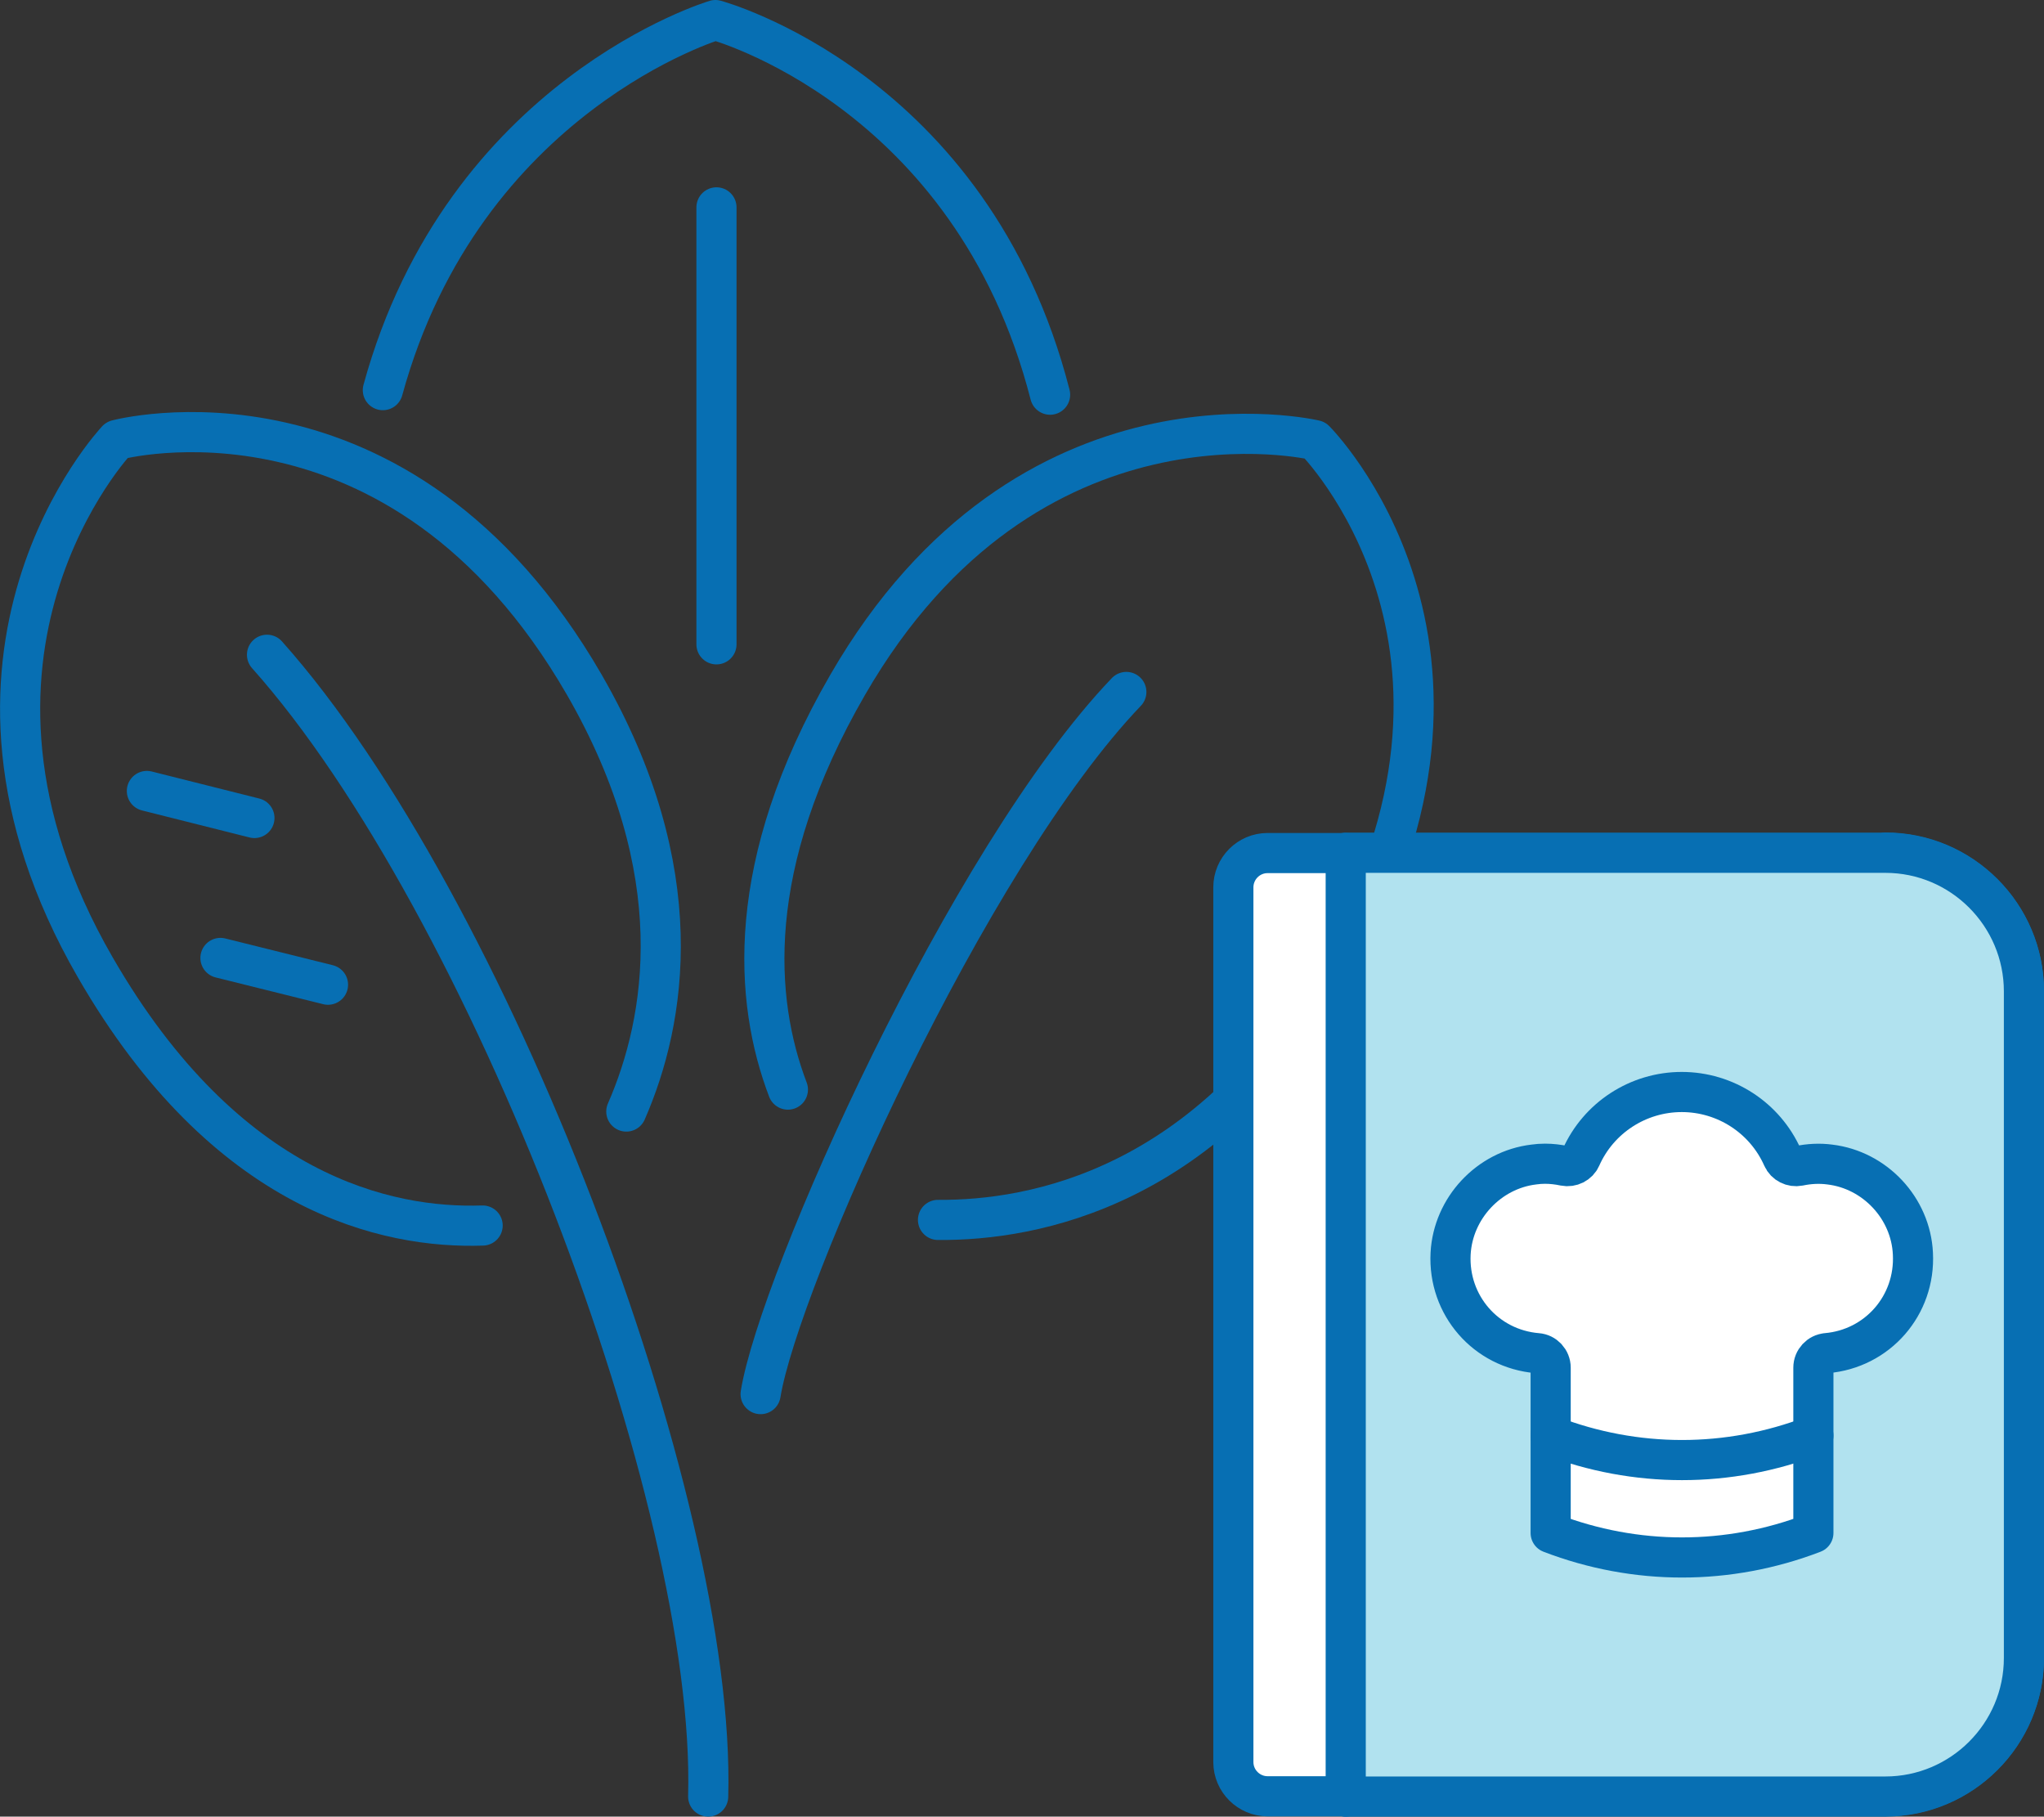
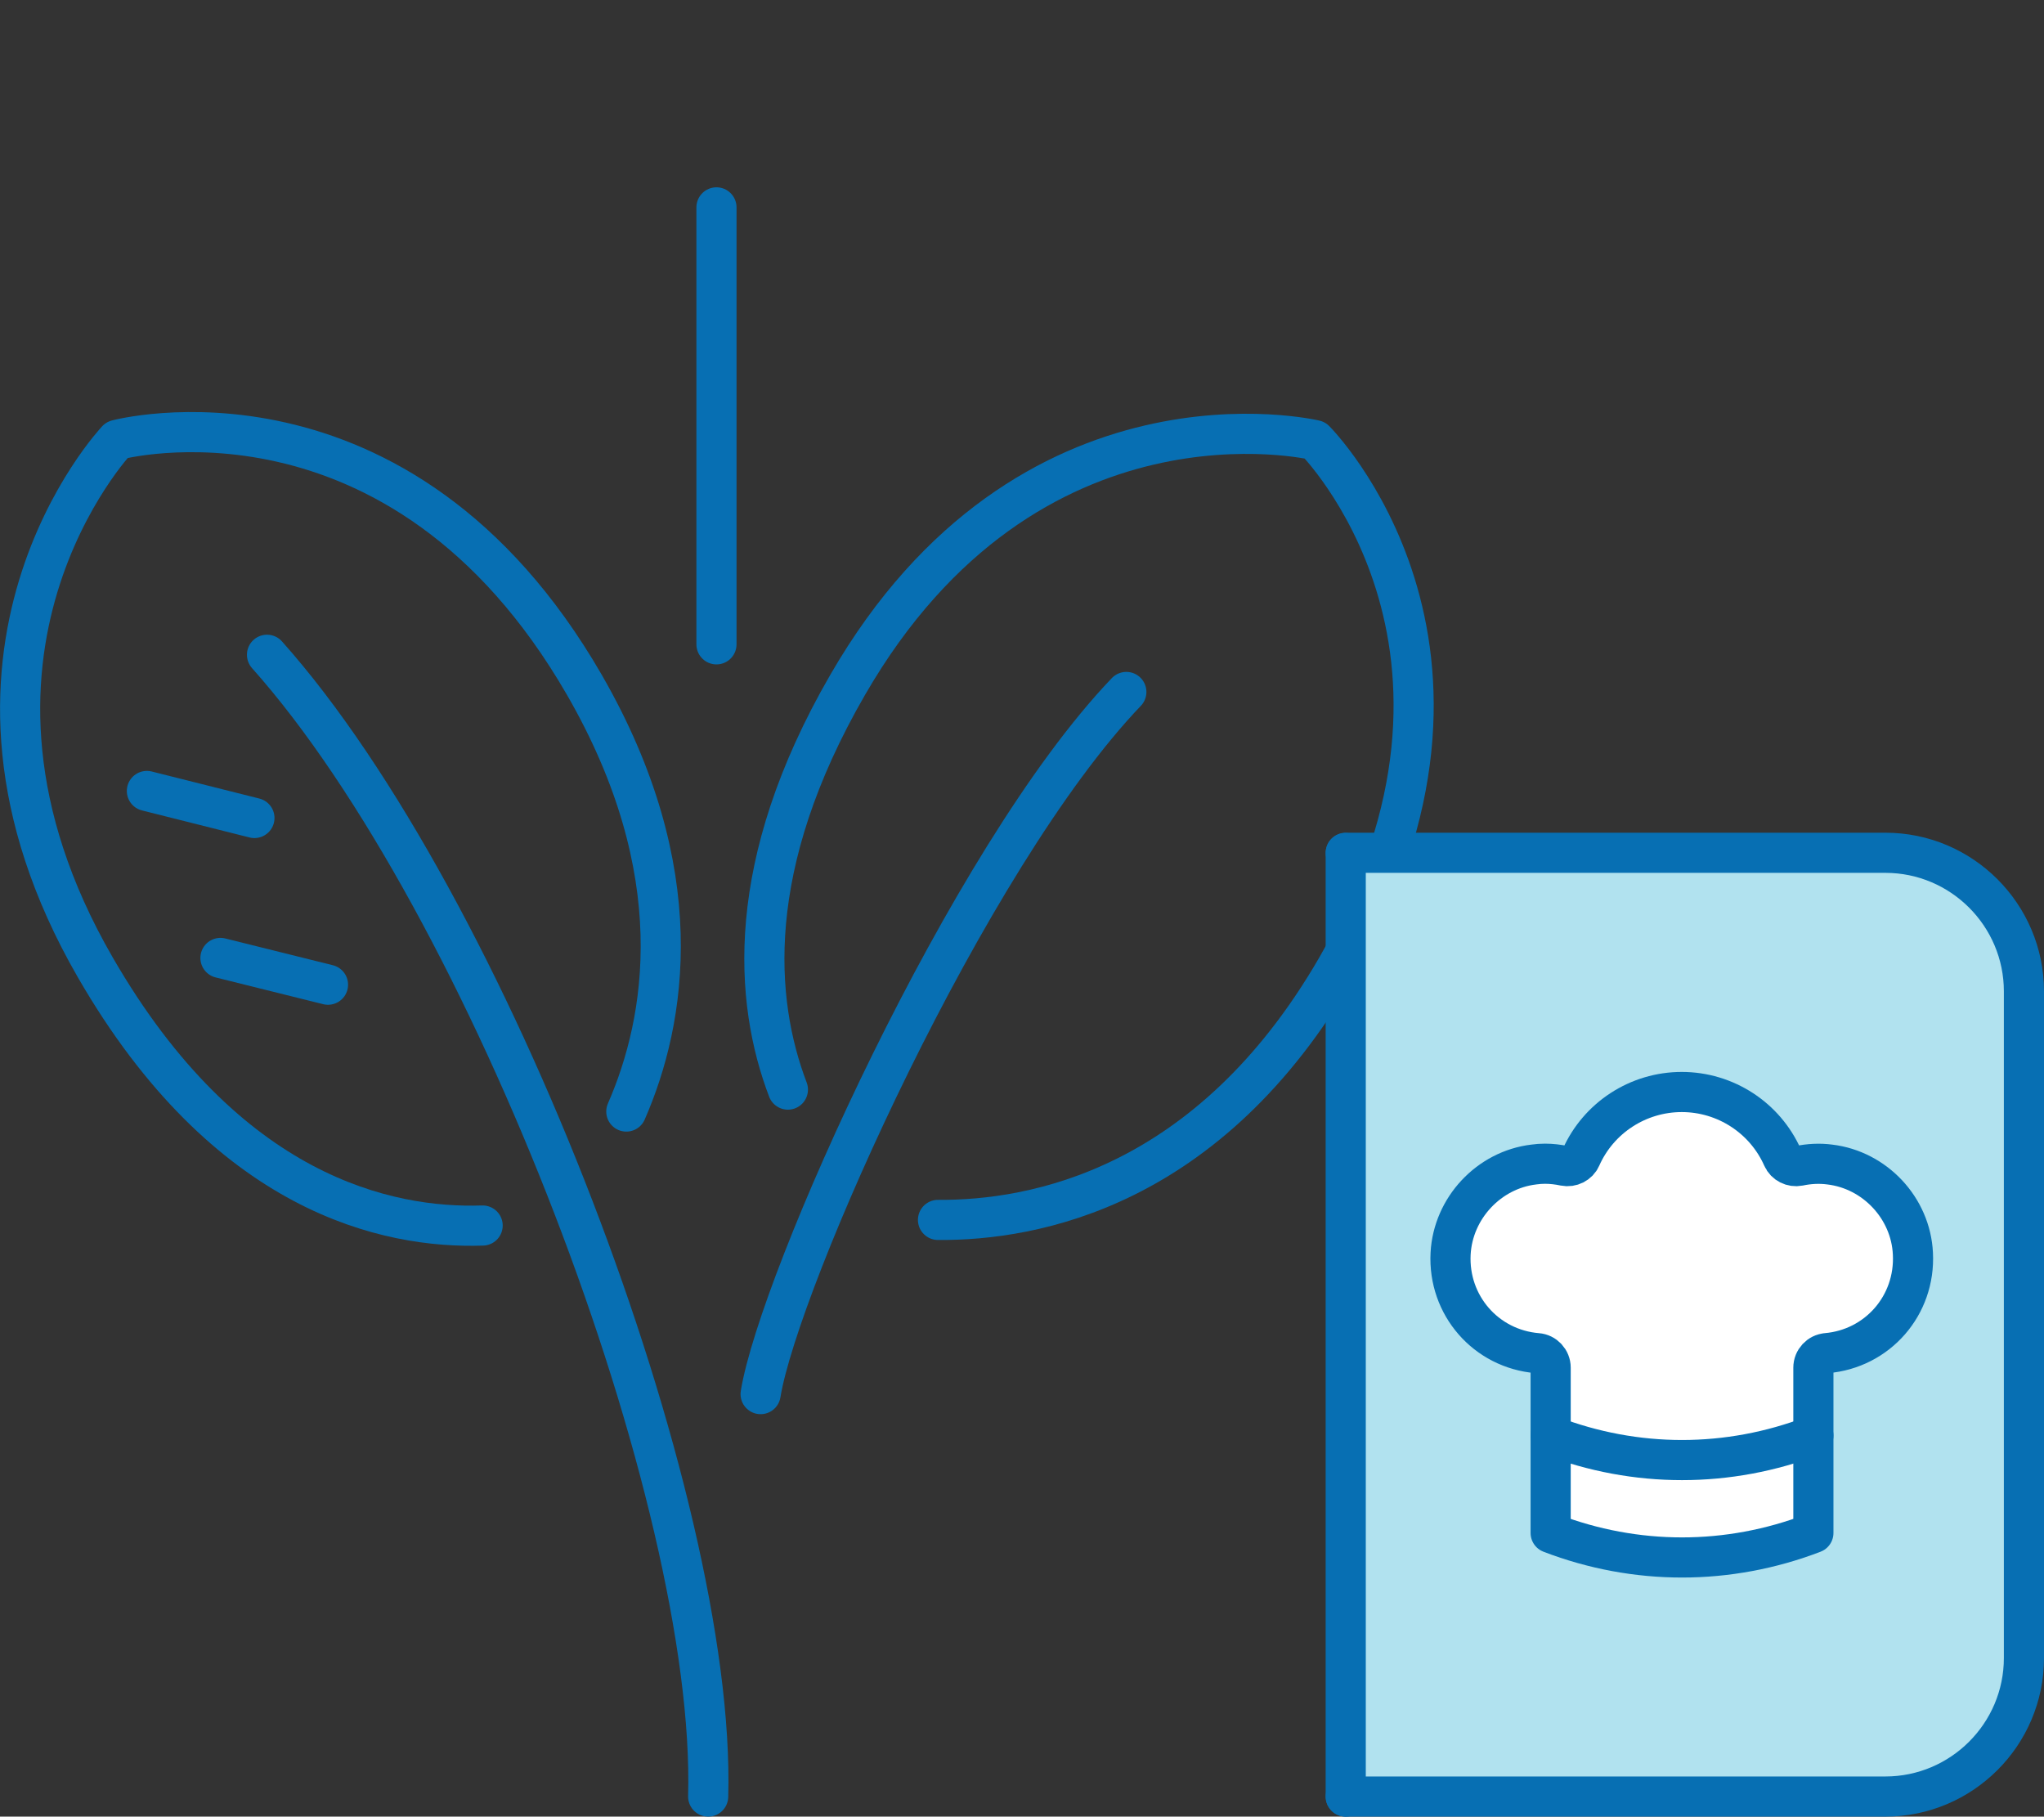
<svg xmlns="http://www.w3.org/2000/svg" id="_レイヤー_2" data-name="レイヤー 2" viewBox="0 0 76.4 67.89">
  <rect x="0" y="0" width="76.4" height="67.89" fill="#333333" stroke="none" />
  <defs>
    <style>
      .cls-1 {
        fill: #b1e2ef;
      }

      .cls-1, .cls-2, .cls-3 {
        stroke: #076fb3;
        stroke-linecap: round;
        stroke-linejoin: round;
        stroke-width: 1.5px;
      }

      .cls-2 {
        fill: none;
      }

      .cls-3 {
        fill: #fff;
      }
    </style>
  </defs>
  <g id="_レイヤー_1-2" data-name="レイヤー 1">
    <g>
      <g>
-         <path class="cls-2" d="M14.31,14.58C17.33,3.55,26.74.75,26.74.75c0,0,9.58,2.57,12.51,14" />
        <path class="cls-2" d="M18.04,45.8c-3.54.12-9.57-1.14-14.48-9.65-6.76-11.71.81-19.71.81-19.71,0,0,10.55-2.83,17.47,9.15,4.02,6.97,3.06,12.54,1.57,15.95" />
        <path class="cls-2" d="M29.45,40.72c-1.26-3.31-1.66-8.39,2.23-15.12,6.76-11.71,17.47-9.15,17.47-9.15,0,0,7.73,7.72.81,19.71-4.77,8.25-11.32,9.46-14.9,9.43" />
        <path class="cls-2" d="M9.98,24.47c8.25,9.25,16.8,31.59,16.49,42.67" />
        <path class="cls-2" d="M42.1,25.86c-5.94,6.2-12.98,22-13.67,26.24" />
        <line class="cls-2" x1="26.78" y1="7.75" x2="26.78" y2="24.08" />
        <line class="cls-2" x1="5.49" y1="29.56" x2="9.51" y2="30.57" />
        <line class="cls-2" x1="8.24" y1="35.8" x2="12.26" y2="36.8" />
      </g>
      <g>
-         <path class="cls-3" d="M70.47,31.88h-23.09c-.71,0-1.28.58-1.28,1.28v32.69c0,.71.58,1.28,1.28,1.28h23.09c2.85,0,5.18-2.32,5.18-5.18v-24.91c0-2.85-2.32-5.18-5.18-5.18Z" />
        <path class="cls-1" d="M50.3,67.14h20.17c2.85,0,5.18-2.32,5.18-5.18v-24.91c0-2.85-2.32-5.18-5.18-5.18h-20.17" />
        <g>
          <path class="cls-3" d="M68.28,50.57c-.28.02-.5.26-.5.54v6.18c-3.18,1.22-6.64,1.22-9.82,0v-6.18c0-.28-.22-.52-.5-.54-1.92-.16-3.34-1.79-3.24-3.72.09-1.7,1.43-3.13,3.11-3.33.14-.02.28-.03.42-.03.25,0,.49.03.73.08.25.05.51-.08.61-.31.66-1.49,2.14-2.45,3.77-2.45s3.11.96,3.77,2.45c.1.23.36.36.61.31.38-.08.77-.1,1.15-.05,1.69.2,3.03,1.63,3.11,3.33.1,1.93-1.32,3.56-3.24,3.72Z" />
          <path class="cls-2" d="M67.78,53.65c-3.18,1.22-6.64,1.22-9.82,0" />
        </g>
        <line class="cls-2" x1="50.3" y1="31.88" x2="50.3" y2="67.14" />
      </g>
    </g>
  </g>
</svg>